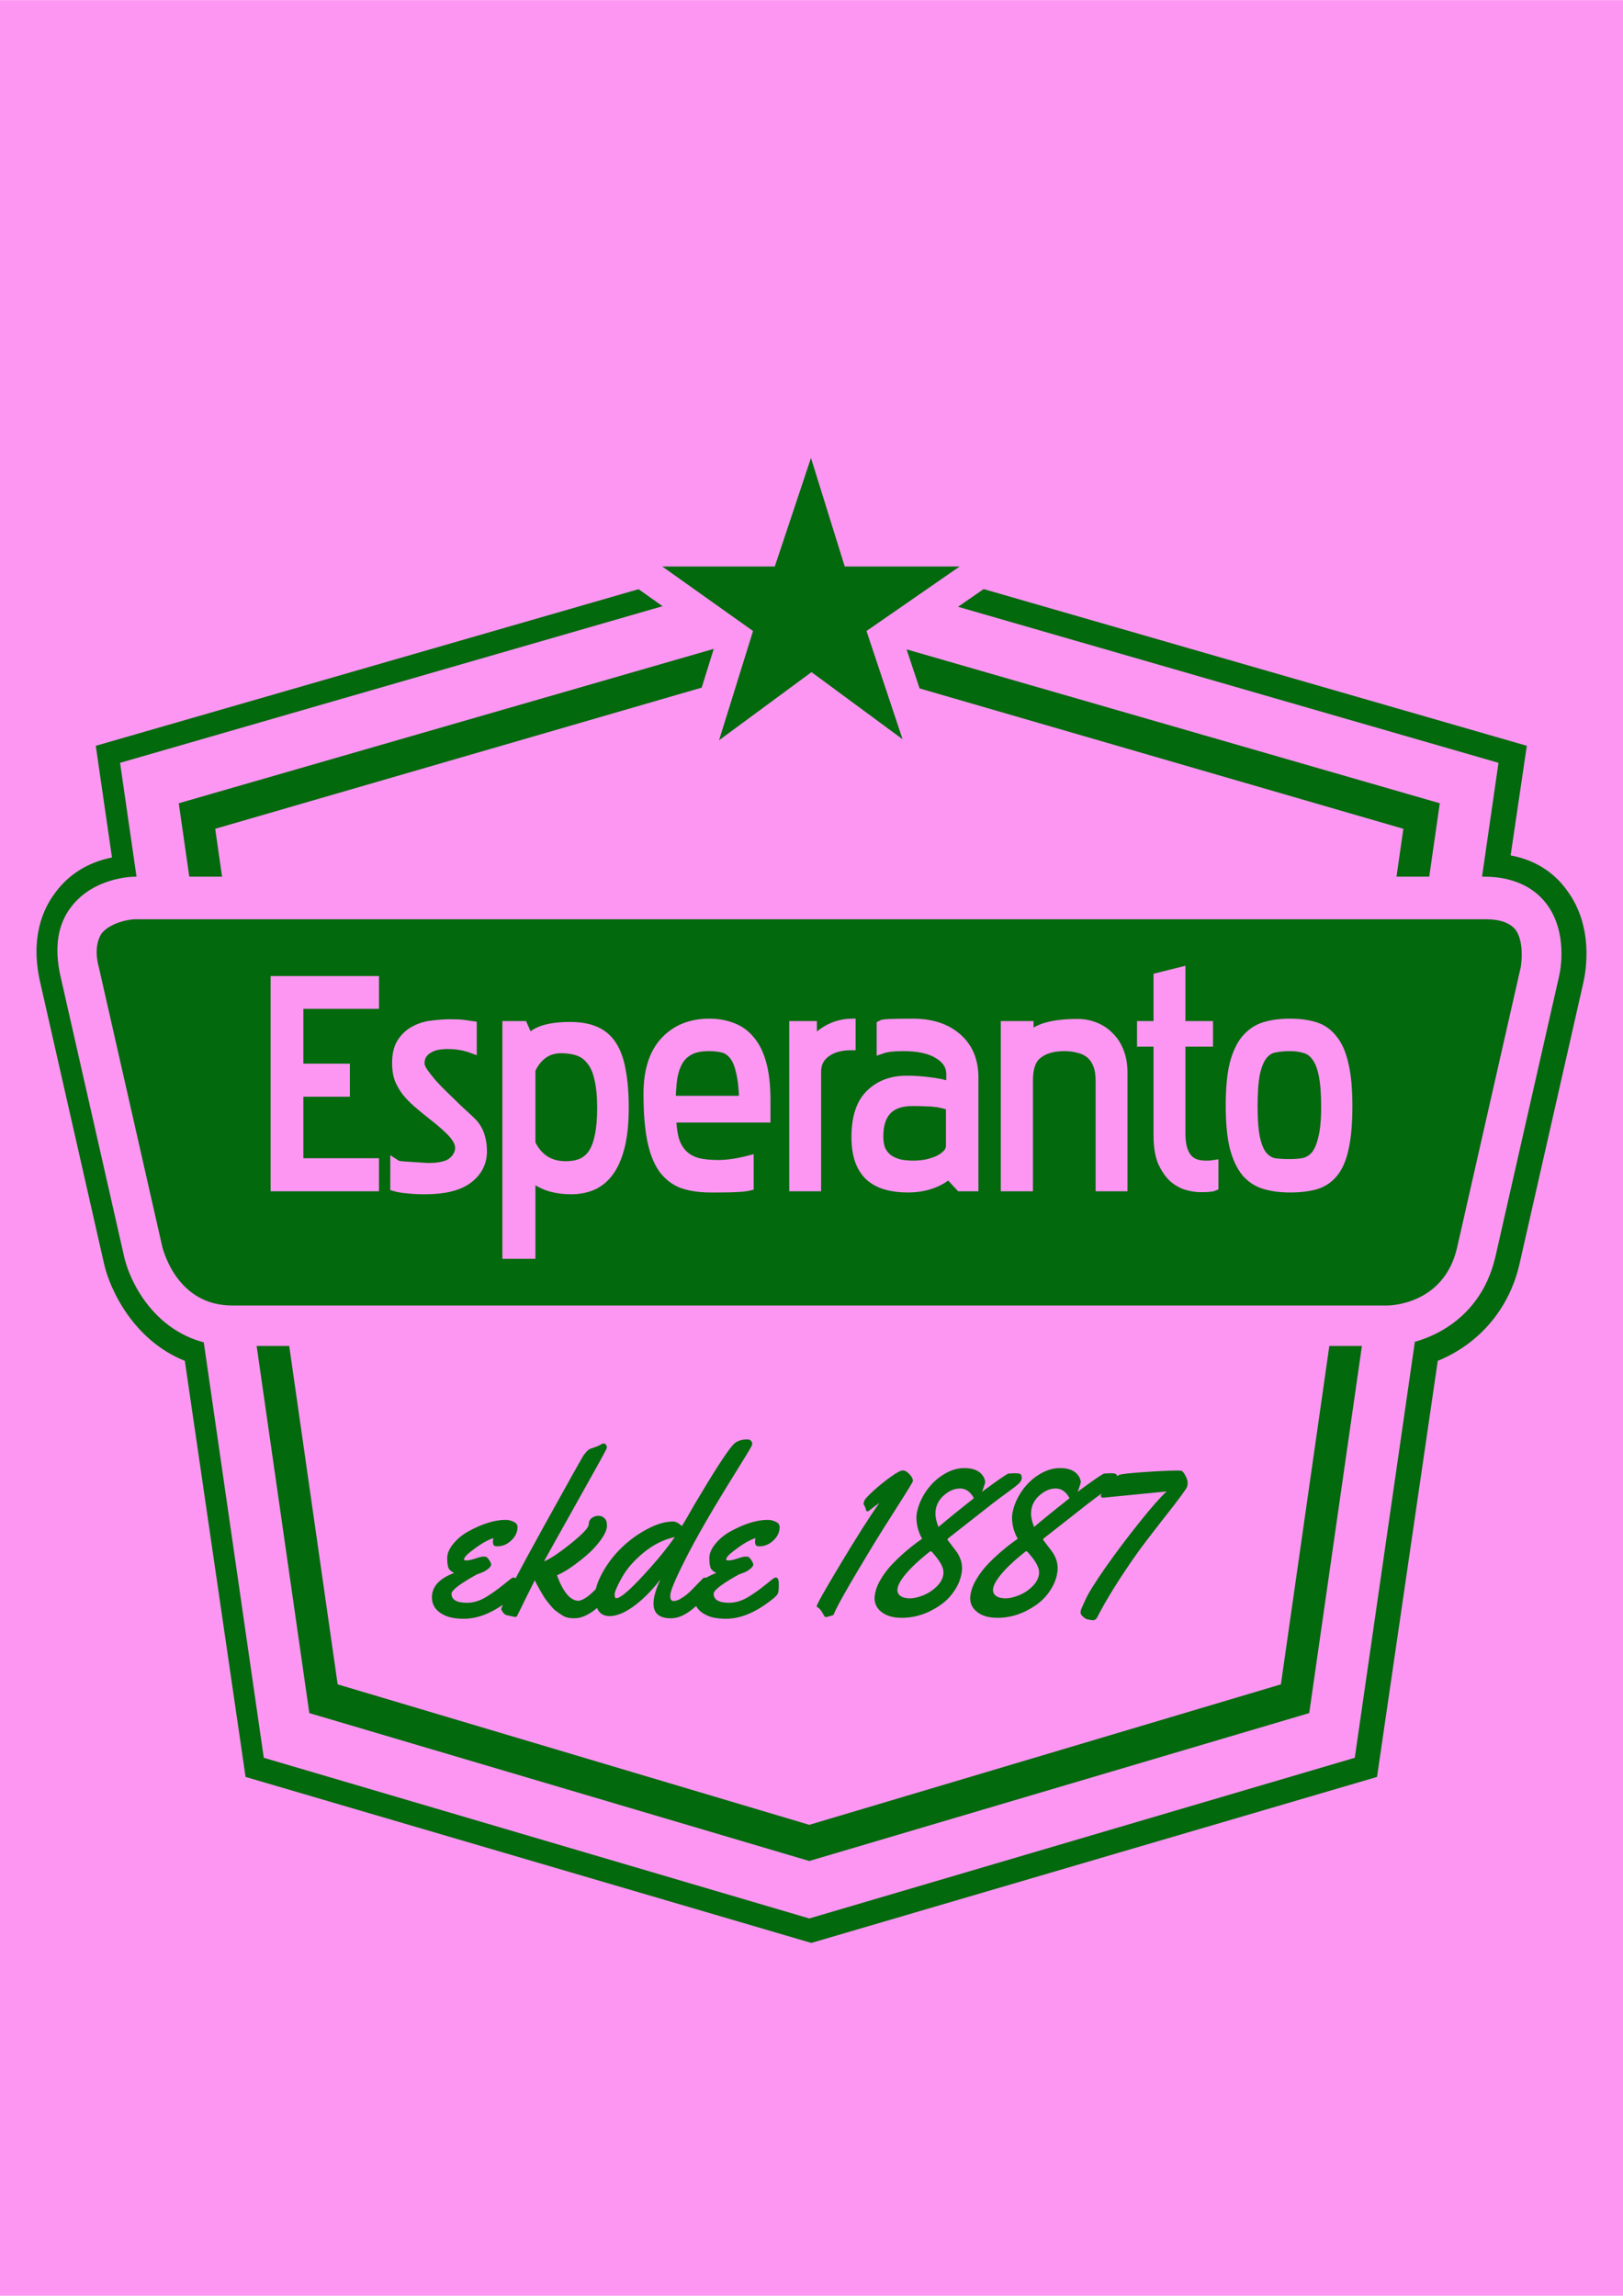
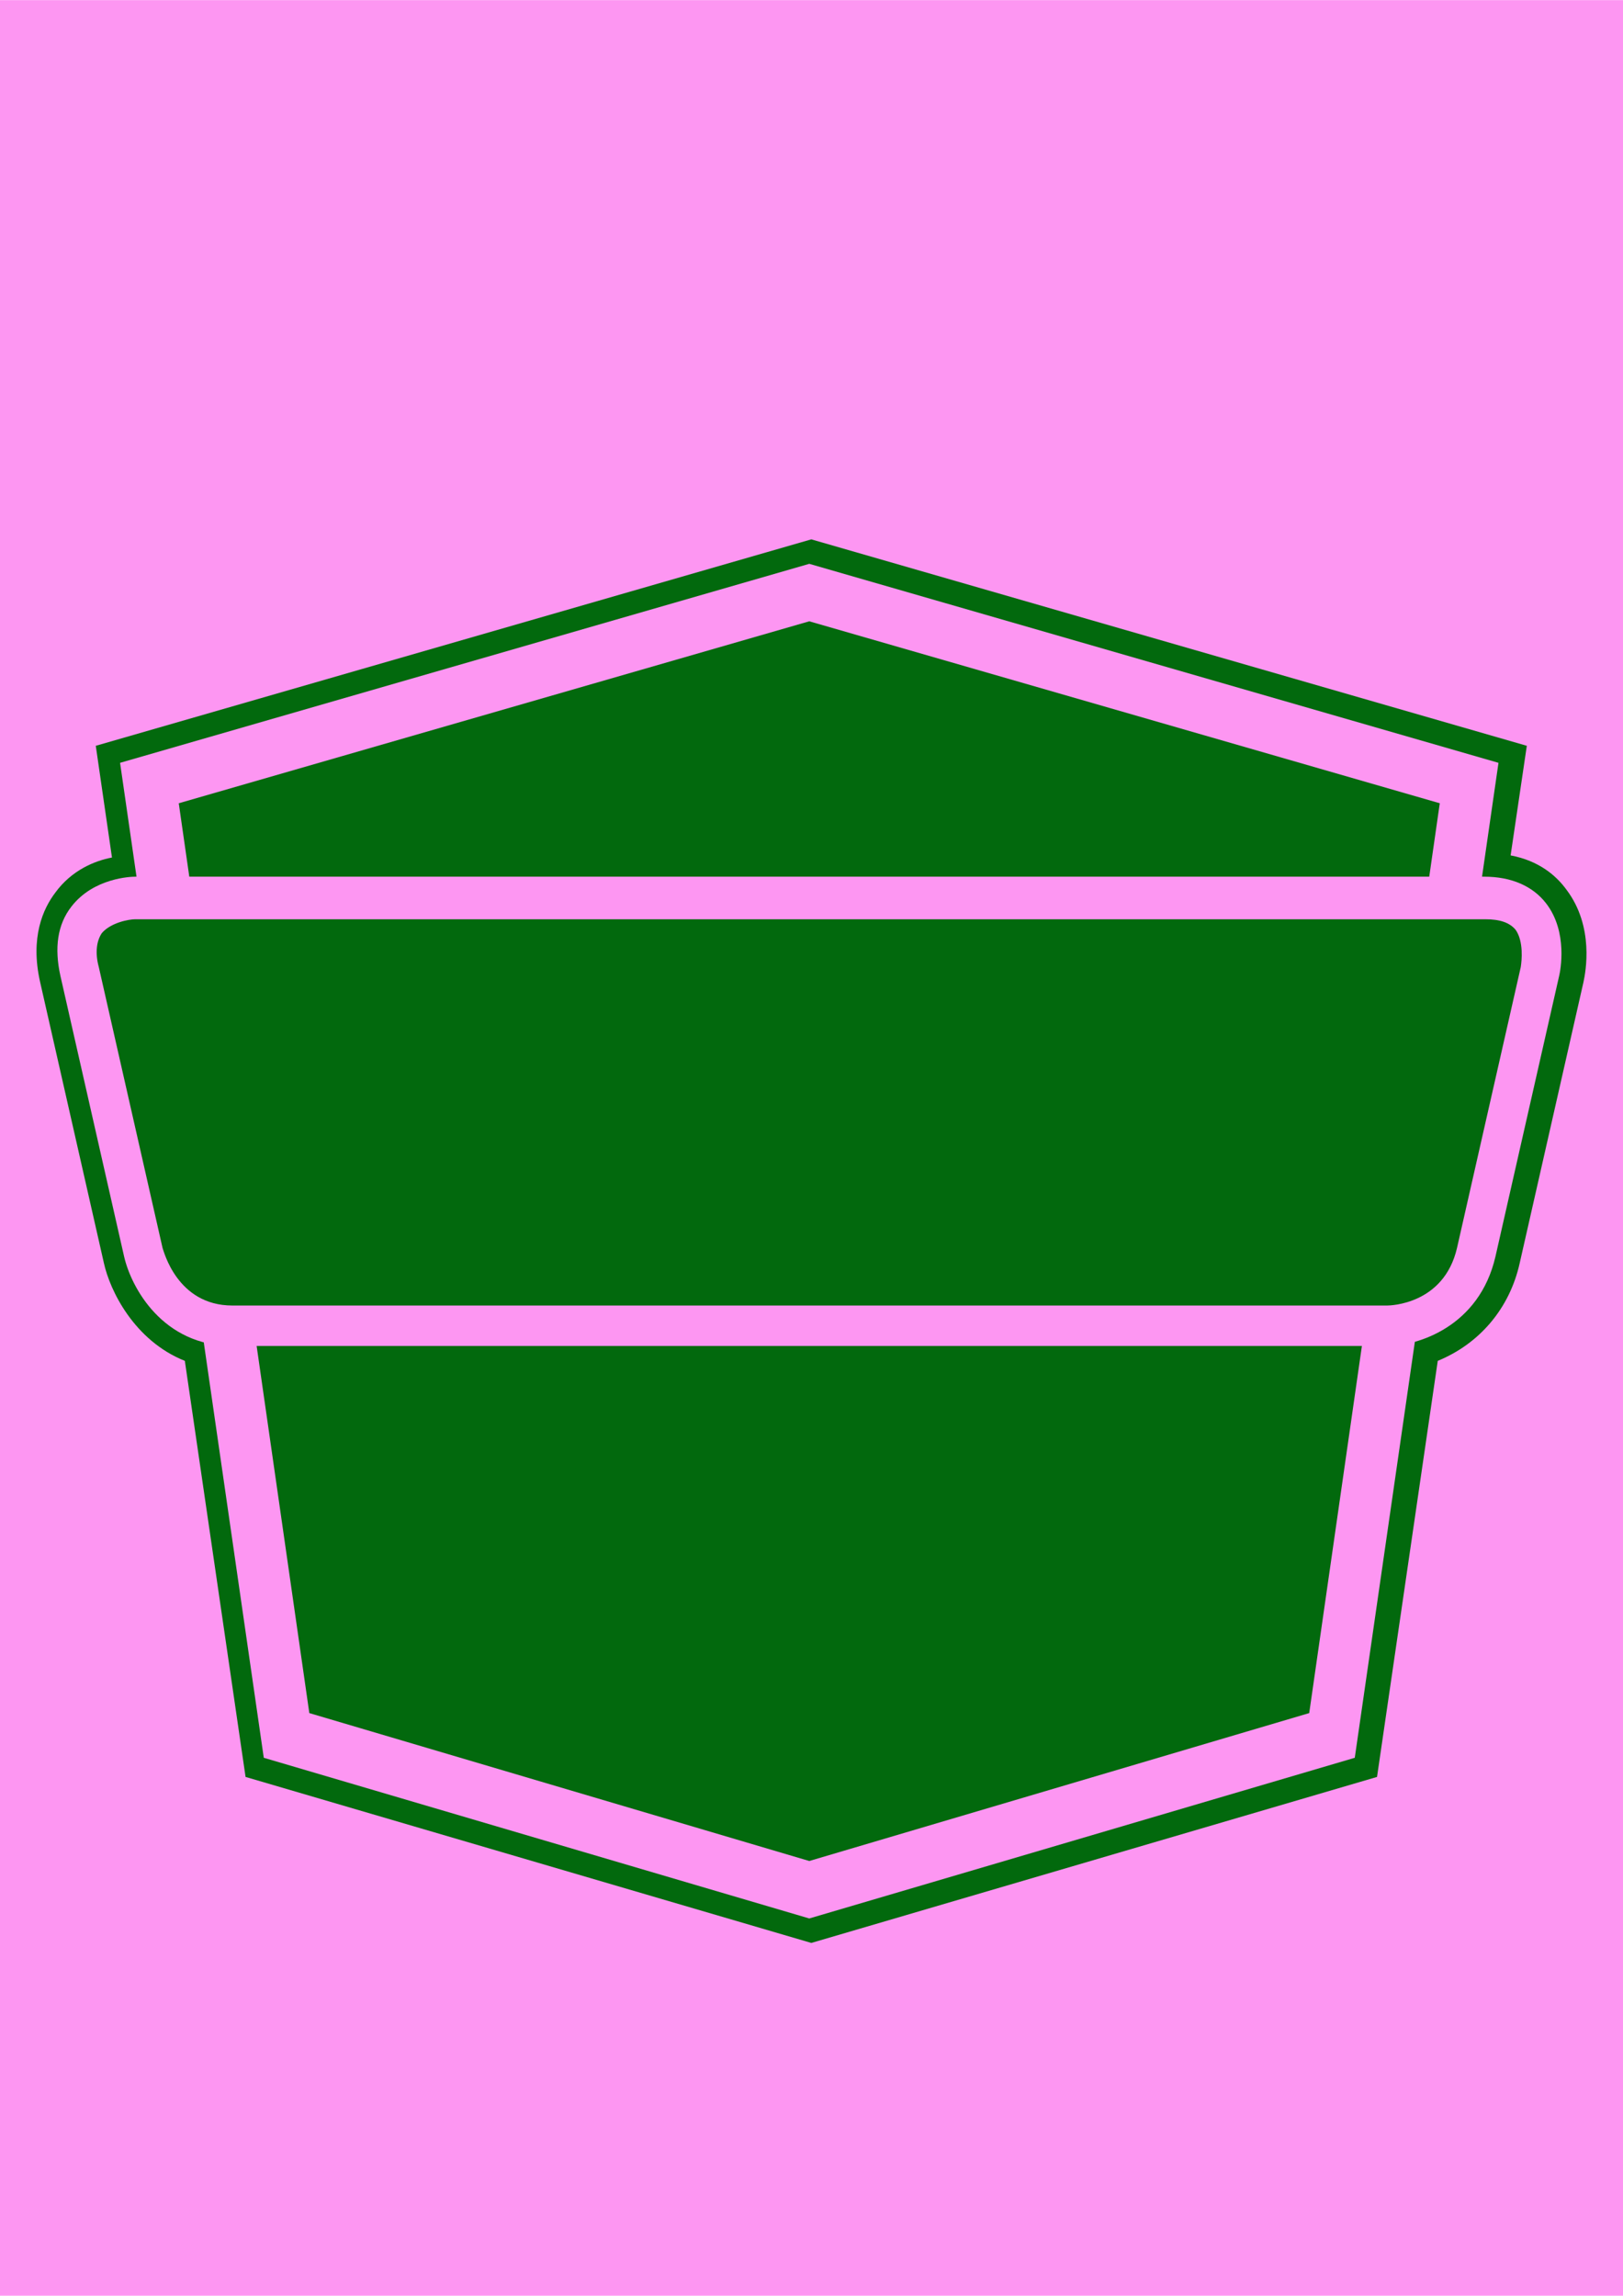
<svg xmlns="http://www.w3.org/2000/svg" height="297mm" viewBox=".005 .069 744.085 1052.224" width="210mm">
  <path d="m.005.069h744.085v1052.224h-744.085z" fill="#fd96f2" fill-rule="evenodd" />
  <path d="m371.954 890.605-259.37-76.092-27.839-190.718c-23.199-9.267-34.335-32.193-37.119-44.875l-29.23-128.77c-4.64-20.487 1.391-33.657 6.959-40.973 7.424-10.243 18.096-14.633 25.983-16.096l-7.423-51.216 328.039-94.627 328.039 94.627-7.424 50.24c12.992 2.439 20.88 9.268 25.52 15.609 12.991 17.072 8.815 38.046 7.887 42.436l-29.23 128.77c-4.64 20.974-18.56 37.07-37.584 44.875l-27.84 190.718z" fill="#02690d" />
  <path d="m687.001 349.67-315.975-91.214-315.976 91.214 65.886 456.064 250.09 73.653 250.09-73.653z" fill="#fd96f2" />
  <path d="m660.09 368.204-289.064-83.408-289.066 83.408 59.855 417.043 229.21 67.8 229.21-67.8z" fill="#02690d" />
-   <path d="m643.387 379.91-272.361-79.018-272.36 79.019 56.142 392.166 216.218 64.385 216.218-64.385z" fill="#fd96f2" />
  <path d="m84.745 412.104s-58.462 0-45.006 59.507l17.631 77.069s13.456 59.508 71.918 59.508h483.012s58.463 0 71.918-59.508l17.632-77.068s13.456-59.507-45.007-59.507z" fill="#02690d" />
  <path d="m62.01 421.371c-2.784 0-11.136 1.463-15.312 6.341-2.32 3.415-3.247 8.78-1.392 15.609l29.232 128.77c.464.976 6.496 26.34 32.015 26.34h529.41c1.392 0 25.983-.488 32.015-26.34l29.231-128.77c.464-2.927 1.392-11.707-2.32-17.072-2.784-3.415-7.424-4.878-13.92-4.878zm573.953 195.595h-529.41c-32.015 0-46.399-26.827-49.647-40.972l-29.231-128.771c-2.784-12.682-1.392-23.413 5.104-31.705 10.208-13.17 27.375-13.658 29.231-13.658h618.496c12.527 0 22.27 4.39 28.303 12.195 10.208 13.17 6.496 31.217 6.032 33.168l-29.232 128.77c-7.423 32.194-35.727 40.973-49.646 40.973" fill="#fd96f2" />
-   <path d="m349.895 252.29h-69.409l56.118 39.874-20.675 66.455 56.118-41.35 56.118 41.35-22.152-66.455 57.595-39.874h-70.886l-20.675-66.455z" fill="#02690d" stroke="#fd96f2" stroke-width="14.768" />
-   <path d="m126.144 543.984v-94.502h45.532v10.867h-34.666v29.3h21.321v11.005h-21.321v32.326h34.665v11.004zm54.868-10.592q.826.55 1.789.826 1.1.137 2.75.275 1.789.137 4.265.275 2.614.137 6.328.413 8.253 0 11.417-2.752 3.164-2.75 3.164-6.327 0-2.751-2.751-6.053-2.751-3.301-9.63-8.666-3.851-3.026-6.877-5.64-3.027-2.613-5.228-5.365-2.063-2.75-3.3-5.777-1.101-3.164-1.101-7.29 0-6.19 2.476-9.767 2.476-3.577 6.052-5.365 3.714-1.926 7.979-2.339 4.401-.55 8.116-.55 3.851 0 6.052.275 2.201.275 3.99.55v10.593q-5.228-1.926-11.28-1.926-2.339 0-4.677.412-2.201.413-3.99 1.514-1.788.962-2.888 2.613-1.1 1.65-1.1 4.264 0 1.514 1.65 3.99 1.65 2.338 4.127 5.227 2.476 2.751 5.502 5.64 3.026 2.888 5.777 5.64 2.89 2.613 5.09 4.677 2.201 2.063 3.026 3.163 1.926 2.614 2.614 5.503.825 2.889.825 6.327 0 7.704-6.465 12.656-6.465 4.952-19.946 4.952-4.402 0-7.978-.413-3.44-.275-5.778-.963zm62.523-8.941q4.952 9.904 15.819 9.904 4.127 0 7.153-1.238 3.164-1.375 5.227-4.402 2.063-3.163 3.026-8.116 1.1-5.09 1.1-12.655 0-7.978-1.237-13.205-1.1-5.365-3.577-8.392-2.338-3.163-5.777-4.401-3.44-1.238-7.979-1.238-4.814 0-8.253 2.476t-5.502 6.878h-.138v34.39zm-11.143 50.484v-104.82h7.429l2.75 6.19q4.403-5.777 18.846-5.777 6.878 0 11.555 2.064 4.815 2.063 7.703 6.602 2.889 4.402 4.127 11.555 1.376 7.016 1.376 17.058 0 10.316-1.789 17.607-1.788 7.153-4.952 11.555-3.164 4.402-7.703 6.465-4.54 1.926-9.904 1.926-5.227 0-9.904-1.376-4.677-1.513-8.529-4.677v35.628zm108.585-70.567q-.275-8.391-1.513-13.206-1.1-4.952-3.164-7.428-2.063-2.614-4.952-3.302-2.75-.687-6.327-.687-5.778 0-9.08 1.925-3.3 1.789-5.089 5.09-1.788 3.302-2.476 7.841-.55 4.402-.688 9.767zm2.476 39.341q-3.301.826-14.306.826h-3.301q-7.566 0-13.068-1.926-5.365-2.064-8.941-7.016-3.44-4.952-5.09-13.205-1.65-8.391-1.65-21.047 0-15.681 7.565-23.935 7.703-8.39 20.496-8.39 5.915 0 10.73 1.925 4.814 1.788 8.253 6.053 3.44 4.126 5.227 10.867 1.789 6.74 1.789 16.369v8.254h-43.194q.138 6.052 1.376 10.179 1.376 4.127 3.99 6.603 2.613 2.476 6.464 3.576 3.99.963 9.354.963 3.44 0 7.016-.55t7.29-1.513zm20.462.275v-73.868h8.529v7.565q7.566-8.39 17.745-8.666v10.317q-7.016 0-11.418 3.164-4.401 3.164-4.401 8.804v52.684zm71.857-37.14-3.851-.963q-1.514-.413-3.302-.55-1.788-.276-4.127-.276-2.338-.137-6.19-.137-15.406 0-15.406 15.957 0 4.264 1.375 6.877 1.513 2.614 3.852 3.99 2.338 1.375 5.09 1.925 2.75.413 5.502.413 3.026 0 6.052-.55 3.027-.688 5.503-1.788 2.476-1.238 3.989-2.89 1.513-1.65 1.513-3.713zm4.402 37.14-5.227-5.64q-7.428 6.19-18.846 6.19-5.364 0-9.766-1.237-4.402-1.238-7.566-3.99-3.026-2.75-4.677-7.153-1.65-4.54-1.65-11.004 0-13.343 6.465-19.671 6.465-6.328 16.782-6.328 5.227 0 10.317.688 5.09.55 9.904 2.063v-5.502q0-5.64-5.64-9.079-5.64-3.576-16.094-3.576-3.302 0-5.778.275-2.476.275-4.402.963v-11.28q.688-.413 4.264-.55 3.715-.138 10.317-.138 12.656 0 20.221 6.603 7.704 6.603 7.704 18.433v49.933zm64.199 0v-48.694q0-4.402-1.238-7.428-1.238-3.027-3.44-4.815-2.2-1.788-5.226-2.476-3.027-.825-6.466-.825-7.703 0-12.105 3.439-4.402 3.301-4.402 11.967v48.833h-10.592v-73.868h10.868v5.227q3.163-3.302 8.39-4.677 5.365-1.513 14.032-1.513 4.126 0 7.84 1.513 3.852 1.513 6.603 4.402 2.889 2.75 4.54 7.015 1.65 4.127 1.65 9.492v52.41zm52.147-.137q-1.238.55-6.19.55-2.751 0-6.19-.963-3.301-.963-6.328-3.576-2.888-2.752-4.952-7.291-1.926-4.677-1.926-12.105v-42.78h-7.565v-7.566h7.565v-22.147l10.455-2.614v24.76h12.655v7.566h-12.654v41.68q0 4.677.963 7.566.963 2.889 2.613 4.54 1.651 1.513 3.577 2.063 2.063.55 4.127.55h1.925l1.926-.275zm34.882-10.455q3.301 0 6.328-.55 3.026-.688 5.227-3.164 2.2-2.613 3.439-7.84 1.375-5.228 1.375-14.444 0-9.079-1.1-14.581-1.1-5.503-3.301-8.391-2.064-2.89-5.09-3.714-3.026-.963-6.878-.963-3.99 0-7.153.687-3.026.55-5.227 3.302-2.201 2.751-3.44 8.253-1.1 5.503-1.1 15.27 0 9.628 1.238 14.993 1.238 5.227 3.44 7.703 2.2 2.476 5.227 3.027 3.163.412 7.015.412zm0 11.143q-6.465 0-11.555-1.514-5.09-1.513-8.666-5.64-3.439-4.264-5.365-11.554-1.788-7.428-1.788-18.983 0-11.83 1.788-19.121 1.926-7.428 5.503-11.555 3.576-4.127 8.528-5.64 5.09-1.513 11.555-1.513t11.417 1.513q4.952 1.513 8.254 5.778 3.439 4.126 5.09 11.555 1.788 7.428 1.788 19.12 0 11.693-1.651 19.12-1.513 7.291-4.814 11.418-3.302 4.127-8.392 5.64-4.952 1.376-11.692 1.376z" fill="#fd96f2" stroke="#fd96f2" stroke-width="4.153" />
  <g fill="#02690d">
-     <path d="m237.265 699.94q0 3.529-2.887 6.202-2.833 2.672-6.468 2.672-1.176 0-1.55-.534-.375-.588-.375-1.497 0-.909.214-1.764-1.924.641-4.277 1.978-2.352 1.336-5.773 3.956t-3.421 3.902q0 .428 1.23.428 1.282 0 3.902-.855 2.619-.91 3.635-.91 1.069 0 1.39.108.695.374 1.496 1.657.802 1.23.802 1.978 0 .695-1.39 1.87-1.39 1.177-3.154 1.818-1.764.588-2.352.91-11.28 6.307-11.28 8.66 0 4.17 7.11 4.17 4.544 0 9.142-2.888 3.902-2.459 7.003-4.971 3.154-2.566 3.956-3.154.855-.588 1.283-.588 1.39 0 1.39 3.1t-.375 4.117q-.374.962-2.138 2.405-11.44 9.302-21.65 9.302-5.453 0-8.714-1.497-5.987-2.726-5.987-8.34 0-7.377 10.21-11.172-2.031-.909-2.62-2.299-.587-1.443-.587-4.544 0-3.154 2.886-6.629 2.94-3.528 7.164-5.773 9.408-5.079 16.786-5.079 1.764 0 3.581.856 1.818.855 1.818 2.405z" />
+     <path d="m237.265 699.94q0 3.529-2.887 6.202-2.833 2.672-6.468 2.672-1.176 0-1.55-.534-.375-.588-.375-1.497 0-.909.214-1.764-1.924.641-4.277 1.978-2.352 1.336-5.773 3.956q0 .428 1.23.428 1.282 0 3.902-.855 2.619-.91 3.635-.91 1.069 0 1.39.108.695.374 1.496 1.657.802 1.23.802 1.978 0 .695-1.39 1.87-1.39 1.177-3.154 1.818-1.764.588-2.352.91-11.28 6.307-11.28 8.66 0 4.17 7.11 4.17 4.544 0 9.142-2.888 3.902-2.459 7.003-4.971 3.154-2.566 3.956-3.154.855-.588 1.283-.588 1.39 0 1.39 3.1t-.375 4.117q-.374.962-2.138 2.405-11.44 9.302-21.65 9.302-5.453 0-8.714-1.497-5.987-2.726-5.987-8.34 0-7.377 10.21-11.172-2.031-.909-2.62-2.299-.587-1.443-.587-4.544 0-3.154 2.886-6.629 2.94-3.528 7.164-5.773 9.408-5.079 16.786-5.079 1.764 0 3.581.856 1.818.855 1.818 2.405z" />
    <path d="m236.196 741.21-3.422-.748q-1.55-.16-2.566-1.978-.267-.481-.32-.588-.107-.107-.107-.268 0-.16.107-.427.107-.321.32-.802.214-.535.375-1.07 1.122-3.795 18.763-35.71 17.642-31.914 18.443-32.876.856-1.016 1.23-1.444.428-.48.909-.801.534-.321.748-.428.267-.107.962-.32l1.497-.535q.802-.268 1.657-.695.856-.481 1.177-.642.32-.214.801-.214.535 0 .963.481.48.482.48 1.23v.374q-.266 1.016-13.952 25.34-13.632 24.323-14.861 26.622 4.17-1.658 12.295-8.18 8.126-6.521 8.18-8.66.106-2.138 1.496-3.1 1.39-.963 2.994-.963 1.657 0 2.78 1.123 1.176 1.07 1.122 3.582-.053 2.459-2.78 6.308-2.726 3.795-6.521 7.056-8.18 6.95-13.632 9.195 4.33 11.707 9.943 11.707 3.047-.427 7.484-4.971 1.657-1.657 3.208-3.315 1.55-1.71 1.87-2.031.375-.32 1.016-.32 1.016 0 1.23 1.55.214 1.55.214 3.207 0 1.657-.321 2.299-1.55 2.993-6.79 7.323-5.238 4.277-9.942 4.277-3.368 0-5.346-1.283-1.978-1.283-3.1-2.138-1.123-.856-2.3-2.299-1.176-1.497-1.978-2.459-.748-.962-1.764-2.673-.962-1.71-1.39-2.406-.427-.748-1.283-2.352-.801-1.657-.908-1.817-.963 1.978-2.139 4.276-1.176 2.3-2.138 4.277-.962 1.978-1.764 3.635l-1.337 2.673q-.48 1.07-.534 1.123-.374.855-1.07.855z" />
    <path d="m342.684 659.793q1.016 0 1.604.642.588.641.588 1.336 0 .642-1.069 2.46-1.016 1.763-4.758 7.804-3.742 5.988-5.827 9.409-12.135 19.726-19.03 33.358-6.897 13.632-6.897 16.465v.428q0 2.191 1.604 2.191t3.849-1.497q2.298-1.496 4.01-3.207 1.71-1.71 3.42-3.528 1.765-1.871 2.139-2.192.374-.32.962-.32.909 0 1.176 1.175.267 1.123.267 3.208 0 2.031-.32 2.673-1.55 2.993-6.843 7.323-5.239 4.277-9.943 4.277-8.019 0-8.019-6.79 0-4.222 3.208-11.065-4.33 5.613-8.821 9.57-8.34 7.27-14.487 7.27-3.422 0-5.079-2.406-1.603-2.406-1.603-6.896 0-4.544 3.528-10.852 3.528-6.308 8.767-11.333 5.292-5.079 11.707-8.447 6.415-3.421 11.815-3.421 1.71 0 4.009 2.085 1.55-2.46 5.72-9.837 13.097-22.078 17.32-26.943 2.246-2.94 7.003-2.94zm-33.304 44.745q-7.698 1.71-14.327 7.163t-9.943 11.44q-3.314 5.934-3.314 7.698 0 1.764.748 1.764 3.207 0 15.877-14.326 6.308-7.057 10.959-13.74z" />
    <path d="m357.439 699.94q0 3.529-2.887 6.202-2.833 2.672-6.468 2.672-1.176 0-1.55-.534-.375-.588-.375-1.497 0-.909.214-1.764-1.925.641-4.277 1.978-2.352 1.336-5.773 3.956t-3.421 3.902q0 .428 1.23.428 1.282 0 3.902-.855 2.619-.91 3.635-.91 1.069 0 1.39.108.695.374 1.496 1.657.802 1.23.802 1.978 0 .695-1.39 1.87-1.39 1.177-3.154 1.818-1.764.588-2.352.91-11.28 6.307-11.28 8.66 0 4.17 7.11 4.17 4.544 0 9.142-2.888 3.902-2.459 7.003-4.971 3.154-2.566 3.956-3.154.855-.588 1.283-.588 1.39 0 1.39 3.1t-.375 4.117q-.374.962-2.138 2.405-11.44 9.302-21.65 9.302-5.453 0-8.714-1.497-5.987-2.726-5.987-8.34 0-7.377 10.21-11.172-2.031-.909-2.62-2.299-.587-1.443-.587-4.544 0-3.154 2.886-6.629 2.94-3.528 7.164-5.773 9.408-5.079 16.786-5.079 1.764 0 3.581.856 1.818.855 1.818 2.405zm42.981 8.126q-16.626 27.424-18.23 32.075 0 .214-1.604.641-1.604.482-2.031.482-.374 0-.642-.482-1.23-2.245-1.817-2.94-.588-.695-1.176-1.015-.535-.321-.535-.428 0-1.283 11.066-19.673 11.066-18.443 17.695-27.798-1.925 1.336-3.529 2.62-1.55 1.282-1.924 1.282-.32 0-.535-.427-.214-.481-.374-1.123-.16-.641-.535-1.176-.374-.588-.32-.962.053-.428.427-1.39.375-.962 4.01-4.33 3.688-3.368 7.858-6.362 4.223-3.047 5.667-3.047 1.443 0 3.047 1.71 1.604 1.658 1.604 3.155-.054.641-7.27 11.921-7.164 11.226-10.853 17.267zm62.01-32.609 2.567-.16q1.924 0 2.673.32.748.32.748 1.817 0 1.444-1.604 2.887-1.603 1.39-5.239 4.01-3.581 2.566-6.468 4.81-2.833 2.193-10.424 8.18-7.591 5.987-10.157 7.965l-.16.481q.48.642 2.137 2.834 1.711 2.191 2.406 3.207 2.138 3.421 2.138 6.79v1.015q-.427 4.811-3.154 9.034-2.673 4.224-6.628 7.003-8.447 5.934-17.855 5.934-7.057 0-10.532-3.849-1.924-2.138-1.924-5.292.214-4.01 2.673-8.233 2.459-4.223 5.88-7.698 6.148-6.254 13.258-11.172-2.62-4.598-2.62-9.89 0-.428.107-1.39.856-5.239 4.063-10.104 3.208-4.864 8.019-7.911 4.811-3.101 9.836-3.101 6.736 0 8.981 4.437.535 1.336.535 1.925 0 .588-1.444 4.543.321-.32 4.918-3.635 6.63-4.757 7.27-4.757zm-34.533 36.618q-.749-.962-1.337-1.069-9.73 7.645-13.418 13.311-3.368 5.24-.107 7.378 1.55.962 4.17.962t6.201-1.444q3.635-1.496 6.362-4.33 2.78-2.886 2.78-6.2 0-3.369-4.705-8.608zm18.603-25.339q-2.405-4.437-6.361-4.437t-7.645 3.368q-3.635 3.368-3.635 8.18 0 2.458 1.39 6.093 6.95-5.88 16.251-13.204zm59.766-11.279 2.566-.16q1.925 0 2.673.32.749.32.749 1.817 0 1.444-1.604 2.887-1.604 1.39-5.239 4.01-3.582 2.566-6.468 4.81-2.834 2.193-10.425 8.18-7.59 5.987-10.157 7.965l-.16.481q.481.642 2.138 2.834 1.71 2.191 2.406 3.207 2.138 3.421 2.138 6.79v1.015q-.428 4.811-3.154 9.034-2.673 4.224-6.629 7.003-8.446 5.934-17.855 5.934-7.056 0-10.531-3.849-1.924-2.138-1.924-5.292.213-4.01 2.672-8.233 2.46-4.223 5.88-7.698 6.149-6.254 13.258-11.172-2.619-4.598-2.619-9.89 0-.428.107-1.39.855-5.239 4.063-10.104 3.207-4.864 8.018-7.911 4.812-3.101 9.837-3.101 6.735 0 8.98 4.437.535 1.336.535 1.925 0 .588-1.443 4.543.32-.32 4.918-3.635 6.629-4.757 7.27-4.757zm-34.534 36.618q-.748-.962-1.336-1.069-9.73 7.645-13.418 13.311-3.368 5.24-.107 7.378 1.55.962 4.17.962t6.2-1.444q3.636-1.496 6.362-4.33 2.78-2.886 2.78-6.2 0-3.369-4.704-8.608zm18.604-25.339q-2.406-4.437-6.362-4.437t-7.644 3.368q-3.635 3.368-3.635 8.18 0 2.458 1.39 6.093 6.95-5.88 16.25-13.204z" />
-     <path d="m539.357 674.067 1.871.053q1.07 0 2.138 2.085 1.123 2.085 1.123 3.368t-.32 2.031q-.268.695-.535 1.016-.802 1.07-2.352 3.314-1.55 2.192-9.088 11.761-7.485 9.57-10.799 14.22-11.975 16.946-18.496 29.67-.589 1.122-2.032 1.122l-2.085-.374q-.748 0-2.085-1.123-1.283-1.123-1.283-1.817 0-.695.054-1.07.107-.427.32-.962.268-.588.482-1.07.855-1.817 1.336-2.94 1.925-4.383 9.195-14.807 7.324-10.425 15.556-20.688 8.233-10.318 12.51-14.22l-29.028 2.886q-1.123 0-1.123-.801 0-.802.749-2.246.748-1.443.801-1.817.214-.481 4.01-3.154.053-.054.855-.963.855-.962 2.032-1.496 1.176-.535 10.905-1.23 9.73-.695 15.289-.748z" />
  </g>
</svg>